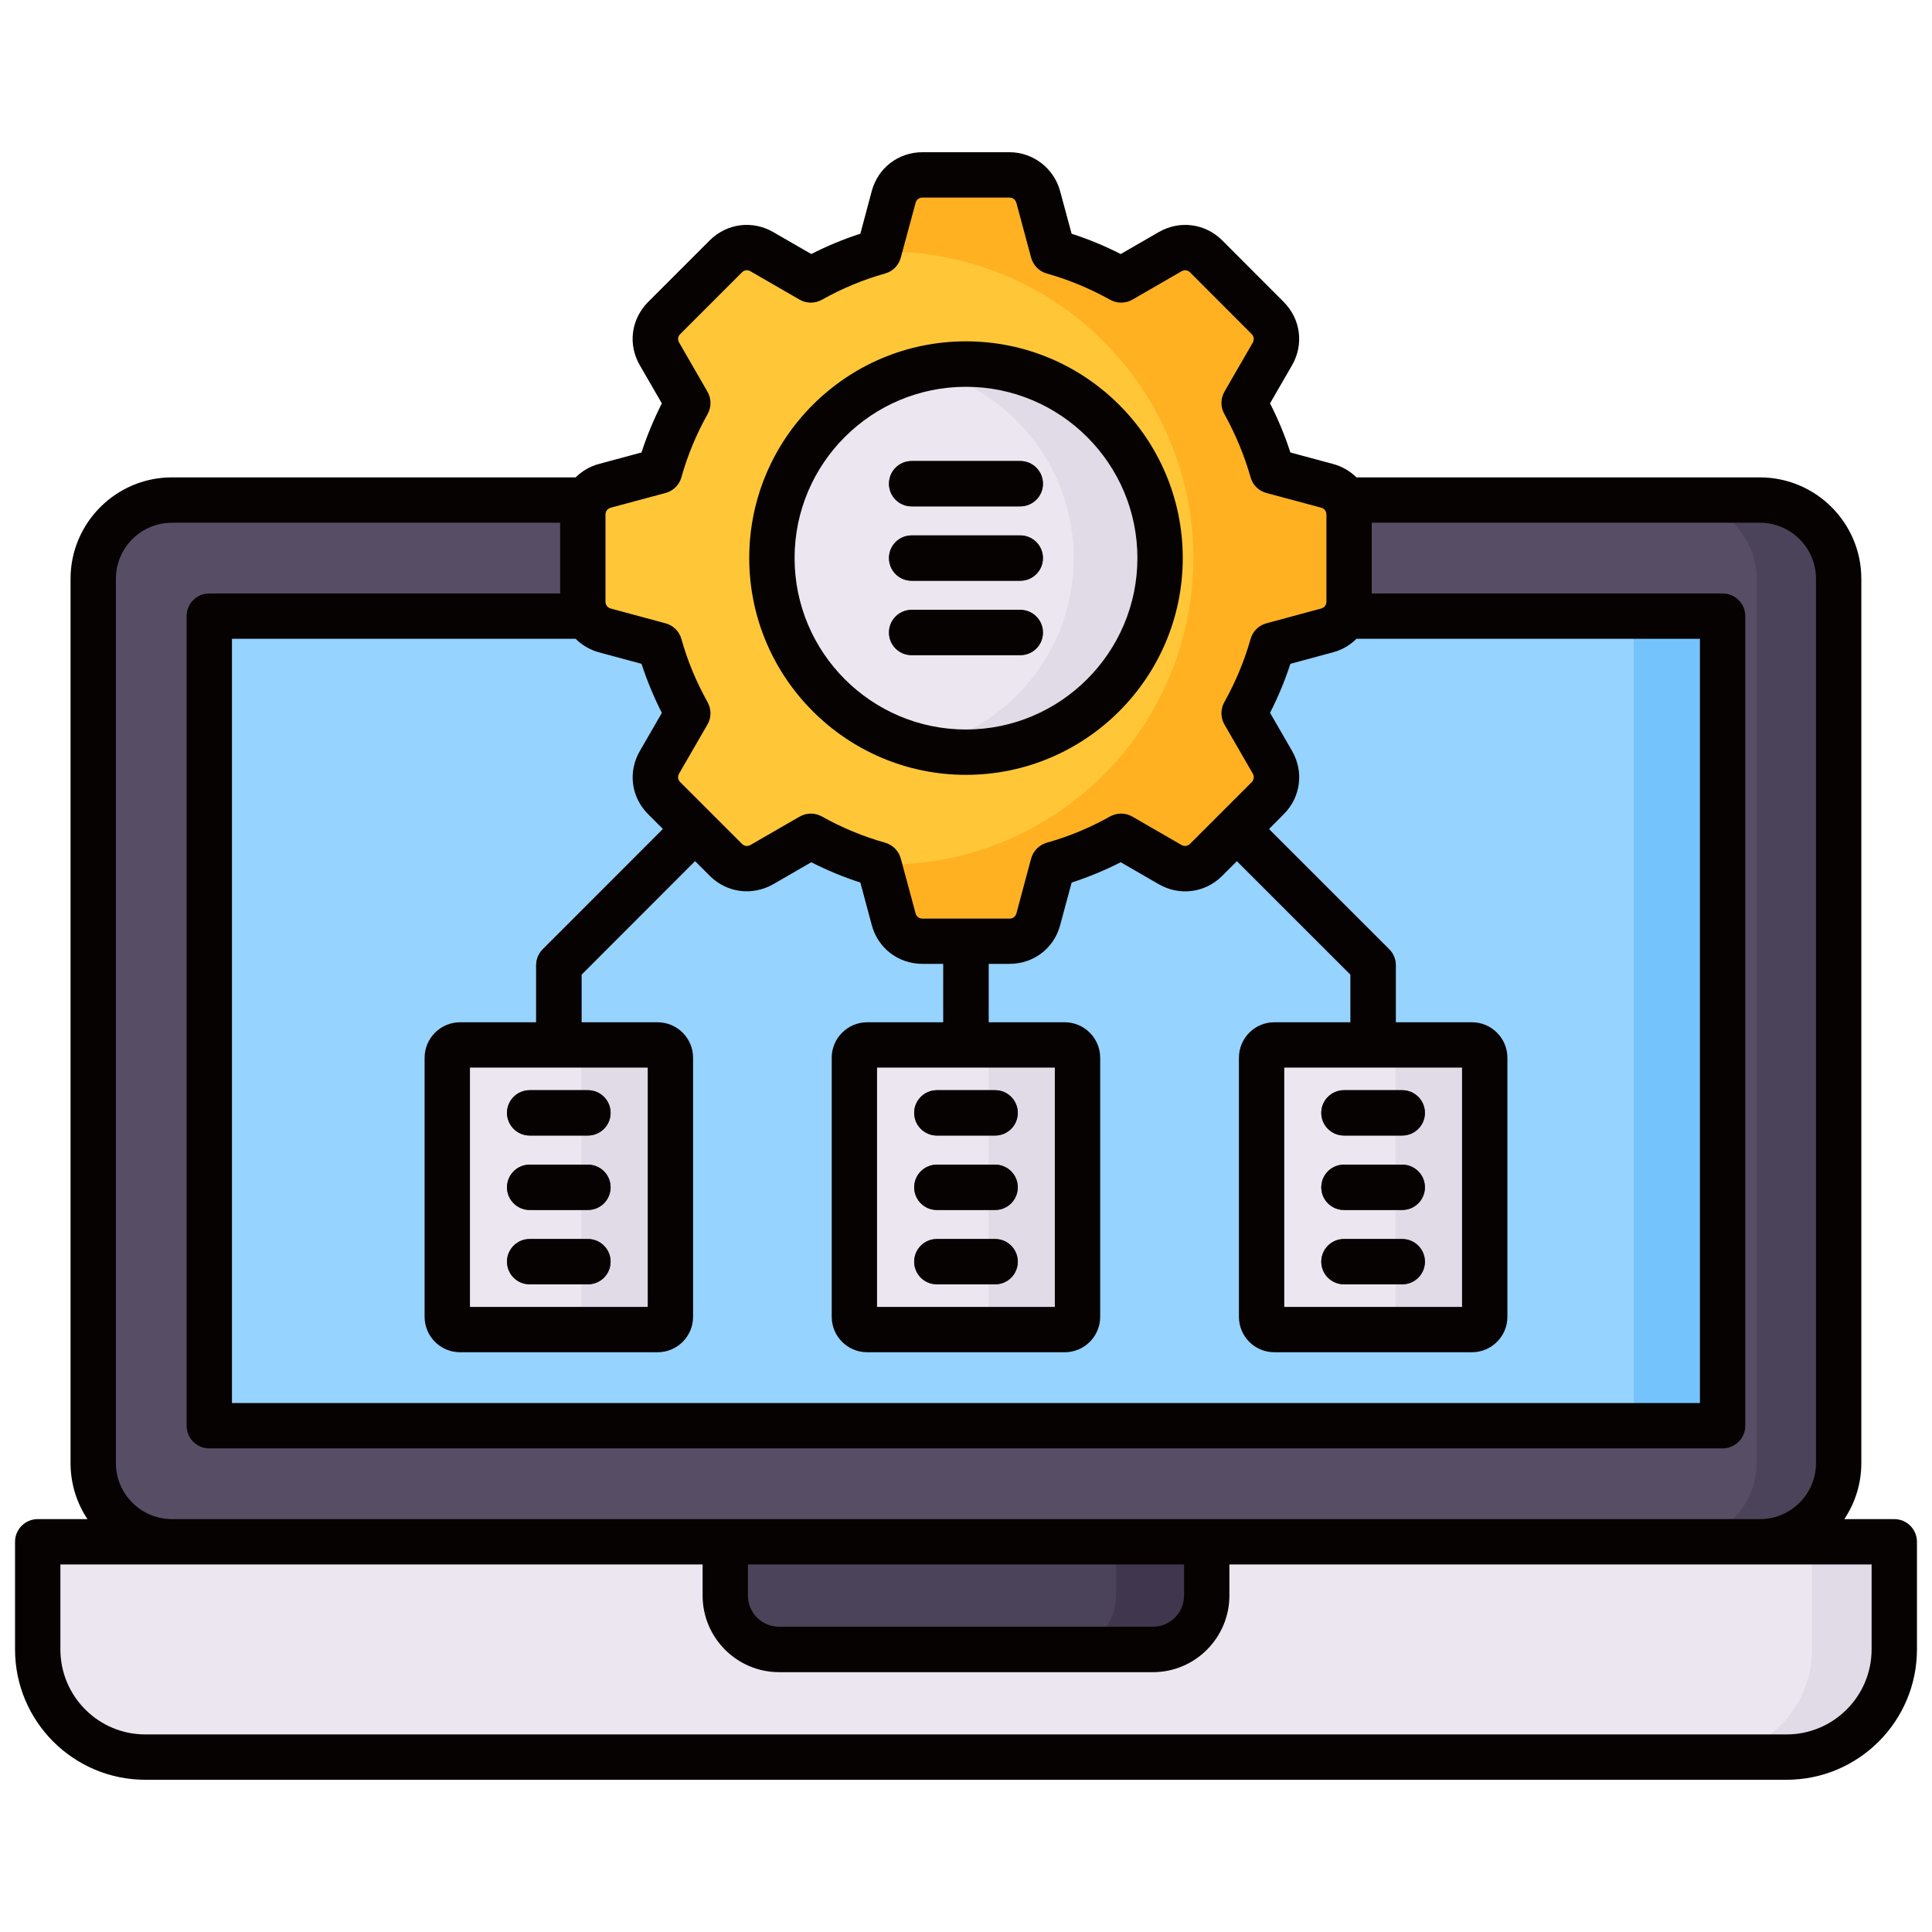
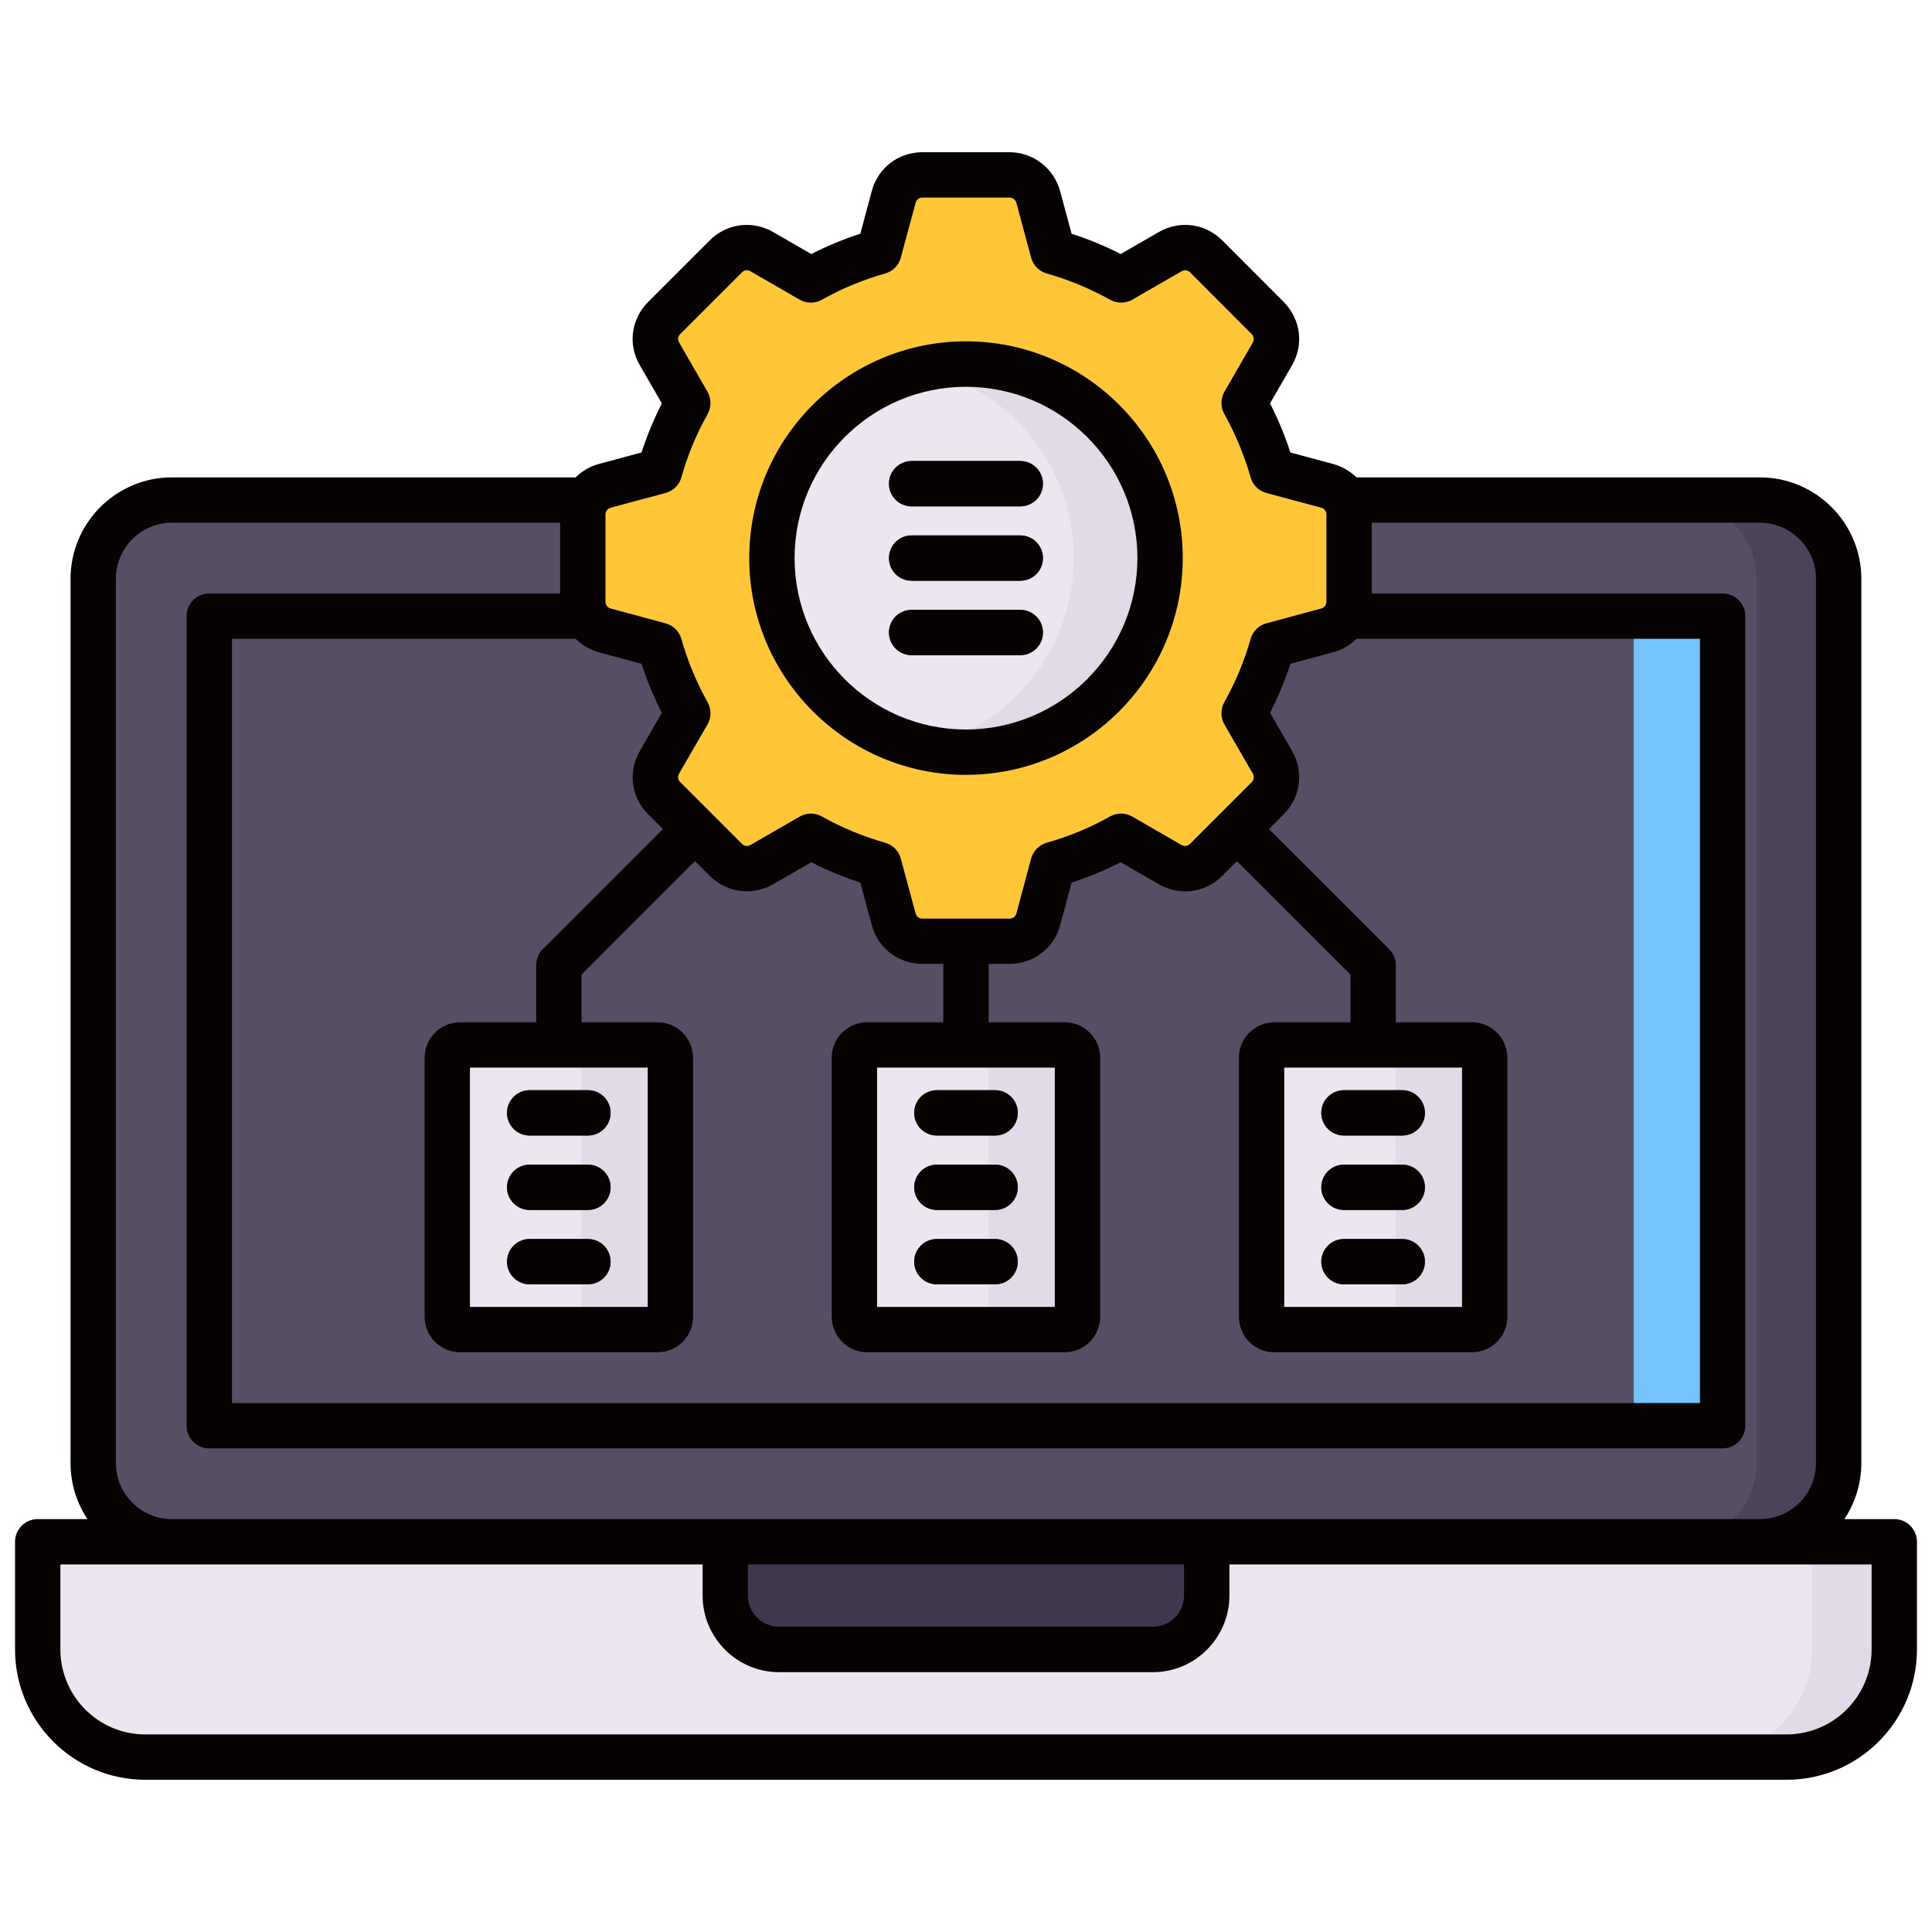
<svg xmlns="http://www.w3.org/2000/svg" id="Layer_1" viewBox="0 0 512 512" data-name="Layer 1">
  <path d="m45.57 408.589h420.832c11.48 0 20.863-9.383 20.863-20.863v-234.34c0-11.452-9.383-20.863-20.863-20.863h-420.832c-11.452 0-20.863 9.411-20.863 20.863v234.34c0 11.48 9.411 20.863 20.863 20.863z" fill="#4b4359" fill-rule="evenodd" />
  <path d="m45.57 408.589h399.09c11.48 0 20.863-9.383 20.863-20.863v-234.34c0-11.452-9.383-20.863-20.863-20.863h-399.09c-11.452 0-20.863 9.411-20.863 20.863v234.34c0 11.48 9.411 20.863 20.863 20.863z" fill="#574e66" fill-rule="evenodd" />
-   <path d="m55.463 163.279h401.046v214.554h-401.046z" fill="#96d3ff" />
  <g fill-rule="evenodd">
    <path d="m38.512 465.651h434.948c15.704 0 28.545-12.841 28.545-28.517v-28.545h-492.01v28.545c0 15.676 12.841 28.517 28.517 28.517z" fill="#e1dae7" />
    <path d="m38.512 465.651h413.206c15.676 0 28.516-12.841 28.516-28.517v-28.545h-470.239v28.545c0 15.676 12.841 28.517 28.517 28.517z" fill="#ebe6ef" />
    <path d="m206.465 437.134h99.071c7.852 0 14.258-6.435 14.258-14.287v-14.258h-127.587v14.258c0 7.852 6.406 14.287 14.258 14.287z" fill="#40374f" />
-     <path d="m206.465 437.134h75.062c7.852 0 14.258-6.435 14.258-14.287v-14.258h-103.578v14.258c0 7.852 6.406 14.287 14.258 14.287z" fill="#4b4359" />
  </g>
  <path d="m432.953 163.279h23.556v214.554h-23.556z" fill="#74c3fc" />
  <path d="m279.06 66.702c6.35 1.814 12.387 4.337 18.057 7.484l12.954-7.484c3.146-1.814 7.001-1.304 9.581 1.276l8.135 8.135 8.164 8.135c2.551 2.579 3.062 6.435 1.247 9.581l-7.483 12.983c3.146 5.641 5.698 11.679 7.483 18.057l14.457 3.855c3.515.935 5.868 4.025 5.868 7.654v23.046c0 3.657-2.353 6.718-5.868 7.682l-14.457 3.855c-1.786 6.35-4.337 12.416-7.483 18.057l7.483 12.983c1.814 3.146 1.304 7.001-1.247 9.553l-8.164 8.164-8.135 8.136c-2.58 2.579-6.435 3.09-9.581 1.275l-12.954-7.483c-5.669 3.146-11.707 5.669-18.057 7.483l-3.883 14.428c-.936 3.543-4.025 5.896-7.654 5.896h-23.046c-3.657 0-6.718-2.353-7.654-5.896l-3.884-14.428c-6.35-1.814-12.416-4.337-18.057-7.512l-12.954 7.512c-3.175 1.814-7.001 1.304-9.581-1.275l-8.164-8.136-8.135-8.164c-2.58-2.58-3.09-6.406-1.247-9.553l7.483-12.983c-3.175-5.641-5.698-11.707-7.483-18.057l-14.457-3.855c-3.515-.964-5.896-4.025-5.896-7.682v-23.046c0-3.628 2.381-6.718 5.896-7.654l14.457-3.884c1.786-6.35 4.309-12.387 7.483-18.028l-7.483-12.983c-1.843-3.146-1.333-7.002 1.247-9.581l8.135-8.135 8.164-8.135c2.58-2.58 6.406-3.09 9.581-1.276l12.954 7.484c5.641-3.146 11.707-5.669 18.057-7.484l3.884-14.457c.935-3.515 3.997-5.868 7.654-5.868h23.046c3.628 0 6.718 2.353 7.654 5.868z" fill="#ffc738" fill-rule="evenodd" />
-   <path d="m279.06 66.702c6.35 1.814 12.387 4.337 18.057 7.484l12.954-7.484c3.146-1.814 7.001-1.304 9.581 1.276l8.135 8.135 8.164 8.135c2.551 2.579 3.062 6.435 1.247 9.581l-7.483 12.983c3.146 5.641 5.698 11.679 7.483 18.057l14.457 3.855c3.515.935 5.868 4.025 5.868 7.654v23.046c0 3.657-2.353 6.718-5.868 7.682l-14.457 3.855c-1.786 6.35-4.337 12.416-7.483 18.057l7.483 12.983c1.814 3.146 1.304 7.001-1.247 9.553l-8.164 8.164-8.135 8.136c-2.58 2.579-6.435 3.09-9.581 1.275l-12.954-7.483c-5.669 3.146-11.707 5.669-18.057 7.483l-3.883 14.428c-.936 3.543-4.025 5.896-7.654 5.896h-23.046c-3.657 0-6.718-2.353-7.654-5.896l-3.884-14.428c29.509.737 57.09-14.57 72.085-39.997 14.967-25.455 14.967-57.005 0-82.431-14.995-25.427-42.576-40.762-72.085-39.997l3.884-14.457c.935-3.515 3.997-5.868 7.654-5.868h23.046c3.628 0 6.718 2.353 7.654 5.868l3.883 14.457z" fill="#ffb122" fill-rule="evenodd" />
  <path d="m255.986 199.336c28.346 0 51.449-23.103 51.449-51.42s-23.103-51.449-51.449-51.449-51.42 23.102-51.42 51.449 23.102 51.42 51.42 51.42z" fill="#e1dae7" fill-rule="evenodd" />
  <path d="m244.562 198.06c-22.904-5.187-39.997-25.682-39.997-50.145s17.093-44.958 39.997-50.173c22.904 5.216 39.997 25.682 39.997 50.173s-17.093 44.958-39.997 50.145z" fill="#ebe6ef" fill-rule="evenodd" />
  <path d="m241.586 134.195c-3.317 0-5.981-2.693-5.981-6.01s2.665-6.01 5.981-6.01h28.8c3.316 0 6.009 2.693 6.009 6.01s-2.693 6.01-6.009 6.01zm0 39.43c-3.317 0-5.981-2.665-5.981-5.981s2.665-6.009 5.981-6.009h28.8c3.316 0 6.009 2.693 6.009 6.009s-2.693 5.981-6.009 5.981zm0-19.701c-3.317 0-5.981-2.693-5.981-6.009s2.665-6.01 5.981-6.01h28.8c3.316 0 6.009 2.693 6.009 6.01s-2.693 6.009-6.009 6.009z" fill="#574e66" />
  <path d="m261.995 249.452v27.468c0 3.317-2.693 6.01-6.01 6.01-3.316 0-5.981-2.693-5.981-6.01v-27.468h11.99zm70.044-33.988 36.085 36.114c1.19 1.162 1.758 2.693 1.758 4.224v21.118h-11.991v-18.624l-34.327-34.356 8.476-8.476zm-143.603 8.476-34.328 34.356v18.624h-12.019v-21.118c0-1.531.595-3.061 1.758-4.224l36.113-36.114z" fill="#574e66" />
  <path d="m121.936 352.378h52.327c1.871 0 3.402-1.531 3.402-3.402v-68.655c0-1.871-1.531-3.402-3.402-3.402h-52.327c-1.871 0-3.402 1.531-3.402 3.402v68.655c0 1.871 1.531 3.402 3.402 3.402zm268.129 0h-52.356c-1.843 0-3.373-1.531-3.373-3.402v-68.655c0-1.871 1.531-3.402 3.373-3.402h52.356c1.871 0 3.402 1.531 3.402 3.402v68.655c0 1.871-1.531 3.402-3.402 3.402zm-160.243 0h52.328c1.871 0 3.402-1.531 3.402-3.402v-68.655c0-1.871-1.531-3.402-3.402-3.402h-52.328c-1.871 0-3.401 1.531-3.401 3.402v68.655c0 1.871 1.531 3.402 3.401 3.402z" fill="#e1dae7" fill-rule="evenodd" />
  <path d="m121.936 352.378h28.743c1.871 0 3.402-1.531 3.402-3.402v-68.655c0-1.871-1.531-3.402-3.402-3.402h-28.743c-1.871 0-3.402 1.531-3.402 3.402v68.655c0 1.871 1.531 3.402 3.402 3.402zm244.545-75.458c1.871 0 3.402 1.531 3.402 3.402v68.655c0 1.871-1.531 3.402-3.402 3.402h-28.772c-1.843 0-3.373-1.531-3.373-3.402v-68.655c0-1.871 1.531-3.402 3.373-3.402zm-107.887 75.458c1.871 0 3.402-1.531 3.402-3.402v-68.655c0-1.871-1.531-3.402-3.402-3.402h-28.772c-1.871 0-3.401 1.531-3.401 3.402v68.655c0 1.871 1.531 3.402 3.401 3.402z" fill="#ebe6ef" fill-rule="evenodd" />
  <path d="m356.162 300.929c-3.317 0-6.01-2.693-6.01-6.01s2.693-6.01 6.01-6.01h15.449c3.317 0 6.01 2.693 6.01 6.01s-2.693 6.01-6.01 6.01zm-215.802 0c-3.288 0-5.981-2.693-5.981-6.01s2.693-6.01 5.981-6.01h15.449c3.316 0 6.009 2.693 6.009 6.01s-2.693 6.01-6.009 6.01zm0 39.43c-3.288 0-5.981-2.665-5.981-5.981s2.693-6.009 5.981-6.009h15.449c3.316 0 6.009 2.693 6.009 6.009s-2.693 5.981-6.009 5.981zm0-19.701c-3.288 0-5.981-2.693-5.981-6.009s2.693-6.01 5.981-6.01h15.449c3.316 0 6.009 2.693 6.009 6.01s-2.693 6.009-6.009 6.009zm107.915-19.729c-3.316 0-6.01-2.693-6.01-6.01s2.693-6.01 6.01-6.01h15.449c3.317 0 5.981 2.693 5.981 6.01s-2.665 6.01-5.981 6.01zm0 39.43c-3.316 0-6.01-2.665-6.01-5.981s2.693-6.009 6.01-6.009h15.449c3.317 0 5.981 2.693 5.981 6.009s-2.665 5.981-5.981 5.981zm0-19.701c-3.316 0-6.01-2.693-6.01-6.009s2.693-6.01 6.01-6.01h15.449c3.317 0 5.981 2.693 5.981 6.01s-2.665 6.009-5.981 6.009zm107.887 19.701c-3.317 0-6.01-2.665-6.01-5.981s2.693-6.009 6.01-6.009h15.449c3.317 0 6.01 2.693 6.01 6.009s-2.693 5.981-6.01 5.981zm0-19.701c-3.317 0-6.01-2.693-6.01-6.009s2.693-6.01 6.01-6.01h15.449c3.317 0 6.01 2.693 6.01 6.01s-2.693 6.009-6.01 6.009z" fill="#574e66" />
  <path d="m235.576 147.887c0-3.317 2.693-6.01 6.01-6.01h28.8c3.316 0 6.009 2.693 6.009 6.01 0 3.345-2.693 6.009-6.009 6.009h-28.8c-3.317 0-6.01-2.665-6.01-6.009zm0 19.729c0-3.316 2.693-6.01 6.01-6.01h28.8c3.316 0 6.009 2.693 6.009 6.01 0 3.345-2.693 6.009-6.009 6.009h-28.8c-3.317 0-6.01-2.665-6.01-6.009zm0-39.43c0-3.317 2.693-6.01 6.01-6.01h28.8c3.316 0 6.009 2.693 6.009 6.01 0 3.345-2.693 6.01-6.009 6.01h-28.8c-3.317 0-6.01-2.665-6.01-6.01zm114.576 186.463c0-3.317 2.693-6.01 6.01-6.01h15.449c3.317 0 6.01 2.693 6.01 6.01s-2.693 6.009-6.01 6.009h-15.449c-3.317 0-6.01-2.693-6.01-6.009zm0-19.729c0-3.317 2.693-6.01 6.01-6.01h15.449c3.317 0 6.01 2.693 6.01 6.01s-2.693 6.01-6.01 6.01h-15.449c-3.317 0-6.01-2.693-6.01-6.01zm0 39.43c0-3.316 2.693-6.01 6.01-6.01h15.449c3.317 0 6.01 2.693 6.01 6.01s-2.693 6.009-6.01 6.009h-15.449c-3.317 0-6.01-2.693-6.01-6.009zm-107.887-19.701c0-3.317 2.693-6.01 6.01-6.01h15.449c3.317 0 6.01 2.693 6.01 6.01s-2.693 6.009-6.01 6.009h-15.449c-3.316 0-6.01-2.693-6.01-6.009zm0-19.729c0-3.317 2.693-6.01 6.01-6.01h15.449c3.317 0 6.01 2.693 6.01 6.01s-2.693 6.01-6.01 6.01h-15.449c-3.316 0-6.01-2.693-6.01-6.01zm0 39.43c0-3.316 2.693-6.01 6.01-6.01h15.449c3.317 0 6.01 2.693 6.01 6.01s-2.693 6.009-6.01 6.009h-15.449c-3.316 0-6.01-2.693-6.01-6.009zm-107.915-39.43c0-3.317 2.693-6.01 6.009-6.01h15.449c3.316 0 6.009 2.693 6.009 6.01s-2.693 6.01-6.009 6.01h-15.449c-3.316 0-6.009-2.693-6.009-6.01zm0 19.729c0-3.317 2.693-6.01 6.009-6.01h15.449c3.316 0 6.009 2.693 6.009 6.01s-2.693 6.009-6.009 6.009h-15.449c-3.316 0-6.009-2.693-6.009-6.009zm0 19.701c0-3.316 2.693-6.01 6.009-6.01h15.449c3.316 0 6.009 2.693 6.009 6.01s-2.693 6.009-6.009 6.009h-15.449c-3.316 0-6.009-2.693-6.009-6.009zm121.635-231.846c25.058 0 45.439 20.353 45.439 45.383s-20.381 45.439-45.439 45.439-45.411-20.381-45.411-45.439 20.381-45.383 45.411-45.383zm0 102.841c31.691 0 57.458-25.767 57.458-57.458s-25.767-57.43-57.458-57.43-57.43 25.767-57.43 57.43 25.767 57.458 57.43 57.458zm240.01 231.761c0 12.444-10.12 22.536-22.535 22.536h-434.948c-12.416 0-22.507-10.092-22.507-22.536v-22.507h170.192v8.249c0 11.168 9.099 20.296 20.268 20.296h99.071c11.169 0 20.268-9.128 20.268-20.296v-8.249h170.192v22.507zm-297.78-22.507h115.569v8.249c0 4.564-3.713 8.249-8.249 8.249h-99.071c-4.564 0-8.249-3.685-8.249-8.249zm-167.499-26.872v-234.34c0-8.192 6.661-14.854 14.854-14.854h102.869v18.737h-92.976c-3.345 0-6.01 2.693-6.01 6.01v214.554c0 3.316 2.665 6.01 6.01 6.01h401.046c3.316 0 6.01-2.693 6.01-6.01v-214.554c0-3.317-2.693-6.01-6.01-6.01h-92.976v-18.737h102.869c8.192 0 14.854 6.661 14.854 14.854v234.34c0 8.192-6.661 14.854-14.854 14.854h-420.832c-8.192 0-14.854-6.662-14.854-14.854zm356.74-104.797v63.411h-47.112v-63.411zm-107.915 0v63.411h-47.112v-63.411zm-107.886 0v63.411h-47.112v-63.411zm-1.644-107.008c1.446 4.45 3.26 8.787 5.386 13.011l-5.783 10.006c-3.26 5.556-2.381 12.331 2.183 16.866l3.884 3.883-31.833 31.862c-1.134 1.134-1.758 2.665-1.758 4.252v15.109h-20.154c-5.188 0-9.411 4.224-9.411 9.411v68.627c0 5.216 4.224 9.411 9.411 9.411h52.327c5.188 0 9.411-4.195 9.411-9.411v-68.627c0-5.188-4.224-9.411-9.411-9.411h-20.154v-12.614l30.076-30.104 3.912 3.912c4.507 4.507 11.253 5.386 16.838 2.211l10.063-5.811c4.224 2.154 8.561 3.94 13.011 5.386l3.005 11.225c1.644 6.18 7.058 10.318 13.465 10.318h5.499v15.477h-20.155c-5.187 0-9.411 4.224-9.411 9.411v68.627c0 5.216 4.224 9.411 9.411 9.411h52.328c5.188 0 9.411-4.195 9.411-9.411v-68.627c0-5.188-4.224-9.411-9.411-9.411h-20.154v-15.477h5.528c6.406 0 11.82-4.139 13.436-10.29l3.033-11.254c4.45-1.446 8.816-3.26 13.011-5.386l10.063 5.811c5.556 3.203 12.302 2.324 16.838-2.211l3.883-3.884 30.104 30.075v12.614h-20.183c-5.188 0-9.383 4.224-9.383 9.411v68.627c0 5.216 4.195 9.411 9.383 9.411h52.356c5.187 0 9.411-4.195 9.411-9.411v-68.627c0-5.188-4.224-9.411-9.411-9.411h-20.154v-15.109c0-1.587-.624-3.118-1.758-4.252l-31.861-31.833 3.912-3.94c4.507-4.507 5.386-11.282 2.183-16.81l-5.811-10.063c2.154-4.224 3.969-8.589 5.386-12.982l11.225-3.033c2.466-.652 4.592-1.899 6.293-3.6h91.021v202.536h-389.03v-202.536h91.077c1.701 1.701 3.827 2.948 6.236 3.6l11.225 3.033zm-9.553-39.543c0-.879.539-1.587 1.446-1.843l14.457-3.884c2.041-.539 3.657-2.126 4.224-4.167 1.616-5.811 3.969-11.452 6.945-16.753 1.02-1.843 1.02-4.11-.057-5.953l-7.483-12.982c-.454-.765-.368-1.644.312-2.296l16.299-16.299c.652-.652 1.502-.766 2.324-.284l12.954 7.483c1.843 1.049 4.082 1.077 5.953.028 5.244-2.948 10.885-5.301 16.724-6.945 2.041-.567 3.628-2.154 4.167-4.224l3.912-14.457c.227-.907.907-1.446 1.843-1.446h23.046c.907 0 1.587.567 1.843 1.446l3.883 14.457c.567 2.069 2.126 3.657 4.167 4.224 5.811 1.644 11.452 3.997 16.753 6.945 1.871 1.049 4.11 1.021 5.953-.028l12.954-7.483c.794-.482 1.672-.368 2.324.284l16.271 16.299c.652.624.765 1.559.312 2.324l-7.483 12.954c-1.049 1.843-1.077 4.082-.028 5.953 2.976 5.358 5.301 10.998 6.945 16.753.567 2.041 2.154 3.628 4.224 4.167l14.457 3.884c.879.227 1.417.935 1.417 1.843v23.046c0 .907-.539 1.616-1.417 1.843l-14.457 3.912c-2.069.539-3.657 2.126-4.224 4.167-1.616 5.698-3.94 11.339-6.973 16.753-1.021 1.871-.992 4.11.057 5.924l7.483 12.954c.454.794.34 1.701-.283 2.324l-16.299 16.299c-.652.652-1.531.765-2.324.312l-12.954-7.483c-1.843-1.077-4.082-1.077-5.953-.057-5.301 2.977-10.942 5.329-16.753 6.945-2.041.595-3.6 2.183-4.167 4.224l-3.883 14.485c-.227.879-.936 1.417-1.843 1.417h-23.046c-.936 0-1.616-.539-1.843-1.417l-3.912-14.485c-.539-2.041-2.126-3.628-4.167-4.224-5.754-1.616-11.395-3.94-16.753-6.945-.907-.51-1.927-.765-2.92-.765-1.049 0-2.069.283-3.005.822l-12.926 7.455c-.85.482-1.701.397-2.353-.283l-16.299-16.299c-.68-.652-.765-1.502-.312-2.324l7.483-12.954c1.077-1.814 1.077-4.082.057-5.924-2.977-5.329-5.329-10.942-6.945-16.753-.567-2.041-2.183-3.628-4.224-4.167l-14.485-3.912c-.879-.227-1.417-.936-1.417-1.843v-23.046zm341.547 266.202h-13.238c2.834-4.252 4.507-9.354 4.507-14.854v-234.34c0-14.797-12.047-26.873-26.873-26.873h-106.923c-1.701-1.672-3.827-2.919-6.264-3.572l-11.254-3.033c-1.417-4.422-3.231-8.788-5.386-13.011l5.811-10.063c3.203-5.527 2.324-12.274-2.211-16.838l-16.271-16.299c-4.535-4.507-11.282-5.386-16.838-2.183l-10.063 5.811c-4.195-2.154-8.561-3.94-13.011-5.386l-3.033-11.225c-1.616-6.094-7.143-10.375-13.436-10.375h-23.046c-6.406 0-11.821 4.167-13.465 10.346l-3.005 11.253c-4.507 1.446-8.844 3.26-13.011 5.386l-10.063-5.811c-5.528-3.203-12.302-2.324-16.838 2.183l-16.299 16.299c-4.564 4.564-5.442 11.339-2.211 16.838l5.811 10.063c-2.126 4.224-3.94 8.561-5.386 13.011l-11.225 3.033c-2.409.624-4.535 1.899-6.236 3.572h-106.978c-14.825 0-26.872 12.076-26.872 26.873v234.34c0 5.499 1.644 10.602 4.479 14.854h-13.181c-3.317 0-6.01 2.693-6.01 6.009v28.517c0 19.077 15.477 34.554 34.526 34.554h434.948c19.049 0 34.554-15.477 34.554-34.554v-28.517c0-3.316-2.693-6.009-6.009-6.009z" fill="#070202" />
</svg>